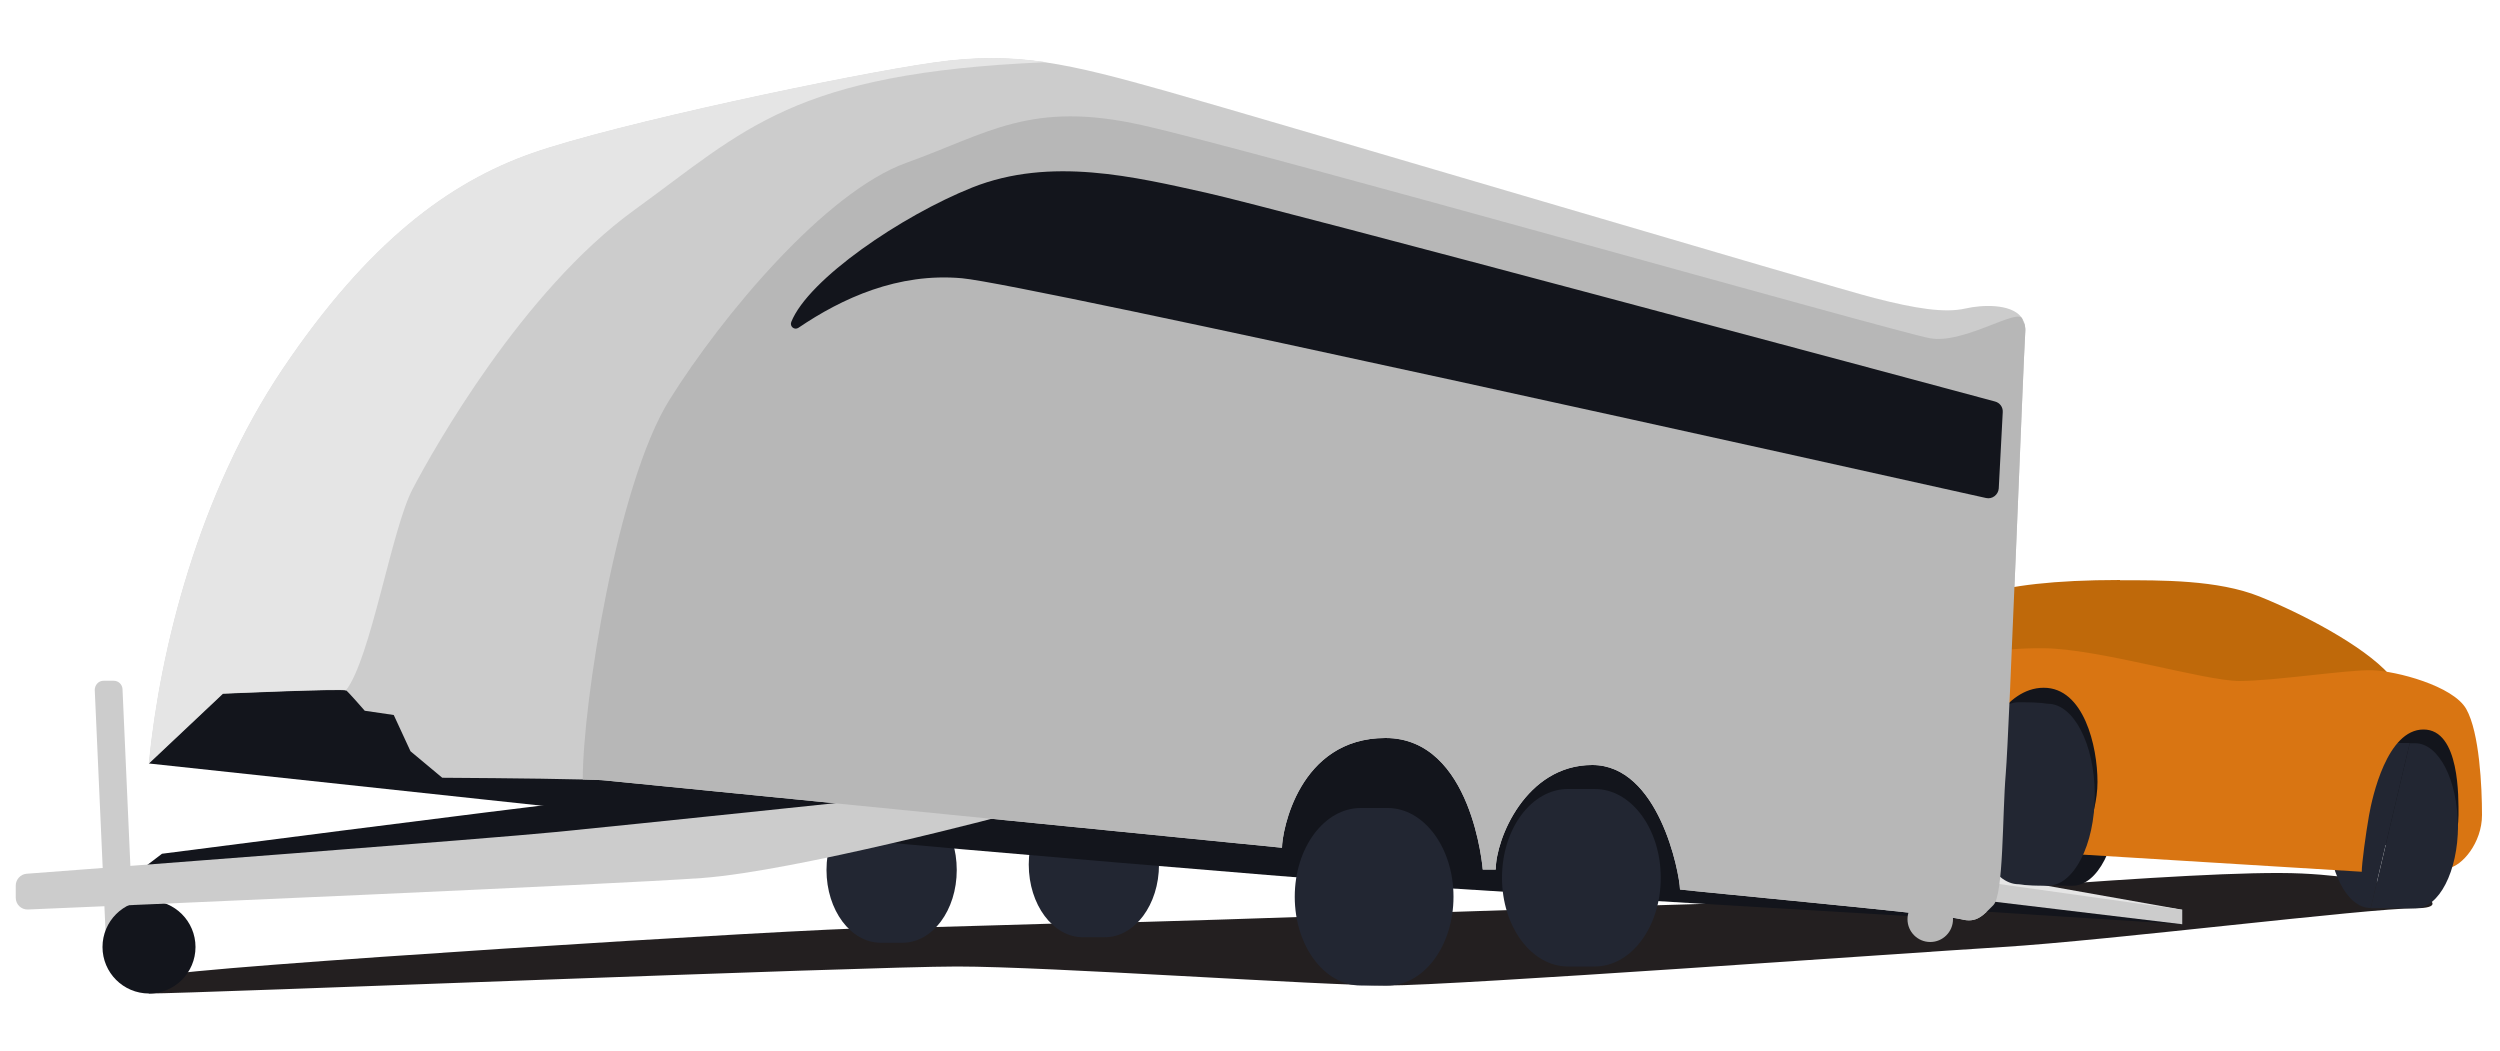
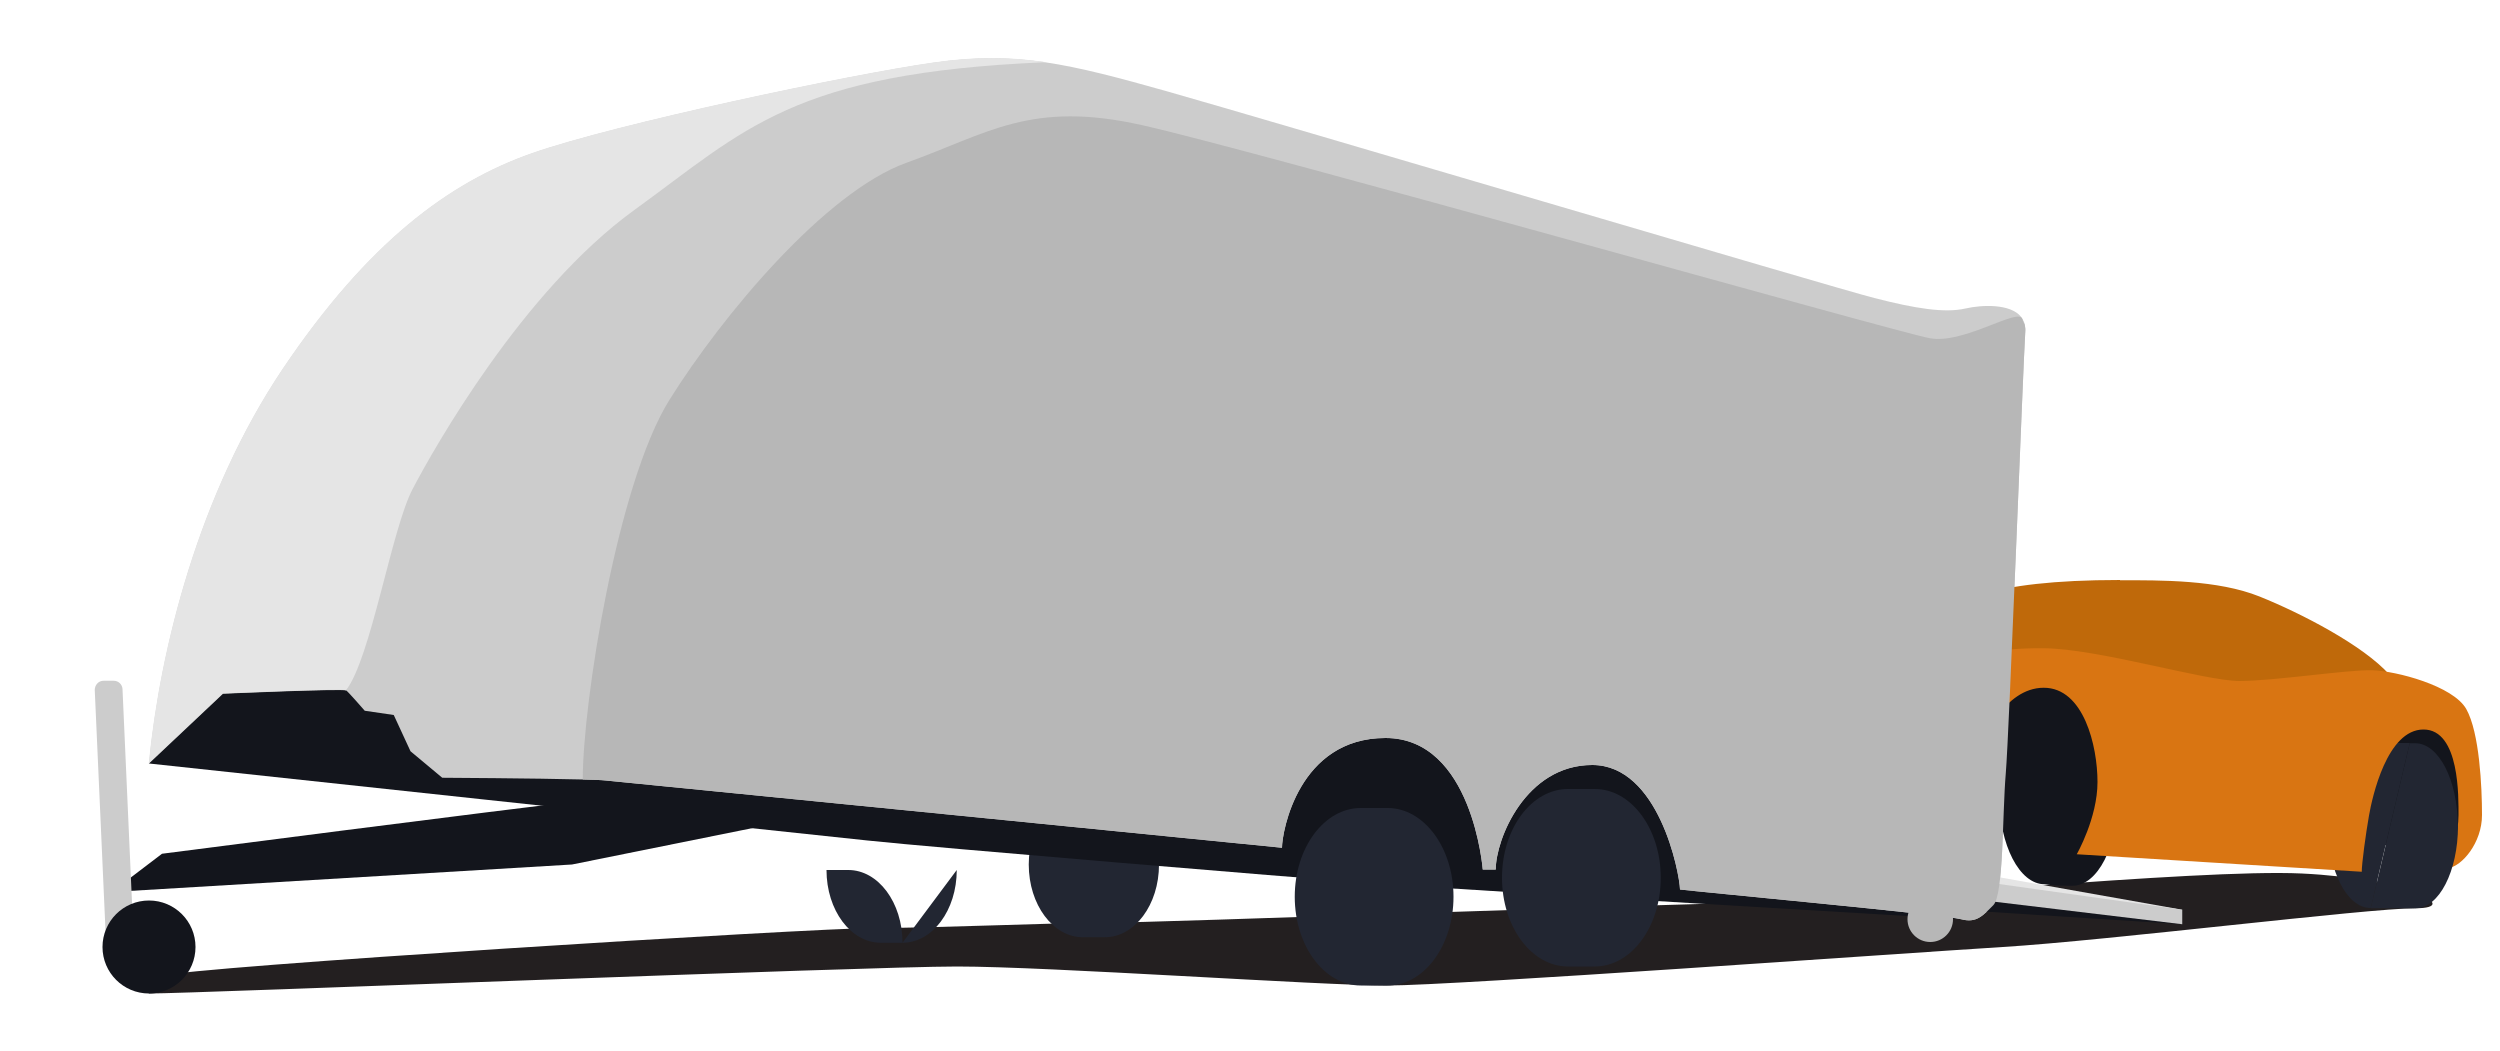
<svg xmlns="http://www.w3.org/2000/svg" id="Layer_1" data-name="Layer 1" viewBox="0 0 1000 420.3">
  <defs>
    <style>      .cls-1 {        fill: #ccc;      }      .cls-1, .cls-2, .cls-3, .cls-4, .cls-5, .cls-6, .cls-7, .cls-8 {        stroke-width: 0px;      }      .cls-2 {        fill: #d97512;      }      .cls-3 {        fill: #b7b7b7;      }      .cls-4 {        fill: #222632;      }      .cls-5 {        fill: #e5e5e5;      }      .cls-6 {        fill: #bf690a;      }      .cls-7 {        fill: #231f20;      }      .cls-8 {        fill: #13151c;      }    </style>
  </defs>
  <path class="cls-7" d="M59.6,397.4c18.3,0,286.5-10.8,323.2-10.8s145.5,7.6,172.2,7.6,204.1-12.8,246.1-15.4c42-2.6,146.1-15.5,165.1-15.5s-3.5-11.9-45.5-13.9c-42-2-173.7,11.5-218.4,11.7-27.3.1-239.7,8-260.9,8s-66.1,2.1-91.4,2.1-276.3,15.7-284.9,19.1c-8.6,3.3-5.5,7.1-5.5,7.1Z" />
  <g>
    <path class="cls-4" d="M463.6,345.8c0,16.1-9.7,29.1-21.7,29.1h-8.7c-12,0-21.7-13-21.7-29.1s9.7-29.1,21.7-29.1h8.7c12,0,21.7,13,21.7,29.1Z" />
-     <path class="cls-4" d="M382.7,348c0,16.1-9.7,29.1-21.7,29.1h-8.7c-12,0-21.7-13-21.7-29.1s9.7-29.1,21.7-29.1h8.7c12,0,21.7,13,21.7,29.1Z" />
+     <path class="cls-4" d="M382.7,348c0,16.1-9.7,29.1-21.7,29.1h-8.7c-12,0-21.7-13-21.7-29.1h8.7c12,0,21.7,13,21.7,29.1Z" />
    <path class="cls-8" d="M59.6,305.4s261.2,28.1,287.4,30.8c26.2,2.8,170.7,14.8,200.2,17,29.5,2.2,237.3,14.5,237.3,14.5v-64.3l-109.5-43.4-363.2-49.6-128.4,26.7-74.6,2.8-19.2,24-30.1,41.6Z" />
    <path class="cls-1" d="M810.1,132.9c-.8,11.7-6.4,160.1-7.8,176.6-1.4,16.4-.8,48.5-5,52.6-4.2,4.2-6.7,7.2-12.8,5.6-6.1-1.7-106.4-11.1-112.5-11.9-.2-6.8-8.5-49.8-35.1-49.8s-38.6,29.6-38.6,41.8h-5.2s-4.1-52.6-38.9-52.6-41.4,37.5-41.4,43.9c0,0-260.9-26-270.5-26.9-1.7-.2-5-.3-9.2-.4-18.8-.5-56.2-.7-56.2-.7l-12.7-10.6-6.7-14.5-11.6-1.7s-6.7-7.7-7.4-8.1c-1.4-.8-49.3,1.3-49.3,1.3l-29.6,27.9c4.5-45.7,19.8-107.6,53.7-158,34-50.4,66.3-74.4,99.7-86.1,33.4-11.7,127.3-31.5,160.4-36.2,16.7-2.4,30.2-2.3,44.6-.2h0c14.2,2.1,29.2,6.1,48.7,11.6,39.3,11.1,266.5,78.5,283,82.7,16.4,4.2,28.1,6.1,36.5,4.2,6.5-1.5,17.9-2,22.2,3.3.2.3.4.6.6.9h0c.4.6.7,1.4.9,2.1.2.9.3,2,.2,3.1Z" />
    <path class="cls-5" d="M418,24.9c-101,4.3-119.8,26.9-164.4,59.2-44.6,32.3-80.2,95.5-88.6,111.6-8.4,16.1-16.7,67.8-26.6,80.4-1.4-.8-49.3,1.3-49.3,1.3l-29.6,27.9c4.5-45.7,19.8-107.6,53.7-158,34-50.4,66.3-74.4,99.7-86.1,33.4-11.7,127.3-31.5,160.4-36.2,16.7-2.4,30.2-2.3,44.6-.2Z" />
    <path class="cls-8" d="M64.8,341.5s139.8-18.1,168.2-21.2c28.4-3.1,90.5,6.4,90.5,6.4l-94.7,19.1-184.1,11,20.1-15.3Z" />
    <path class="cls-1" d="M53.4,374.5h-11.1l-4.4-98.5c0-2,1.5-3.7,3.5-3.7h4.1c1.9,0,3.4,1.5,3.5,3.3l4.4,98.8Z" />
    <circle class="cls-8" cx="59.6" cy="378.8" r="18.6" />
-     <path class="cls-1" d="M6.3,354.2c0-2.4,1.9-4.5,4.3-4.7,28.2-2.1,185.7-14.1,211.8-16.7,28.7-2.8,134.2-13.9,134.2-13.9l39,4.5,8.4,2.2s-85.5,22.8-123.1,25.6c-34.4,2.5-235.8,11.2-269.7,12.6-2.7.1-4.9-2-4.9-4.7v-5Z" />
    <polygon class="cls-8" points="872.9 369.7 776.1 363.5 791.5 356.8 872.9 369.7" />
    <polygon class="cls-5" points="872.9 363.9 790.6 349.3 788.7 350.3 802.9 358 870.9 366.7 872.9 363.9" />
    <polygon class="cls-1" points="791 352.4 872.9 363.9 872.9 369.7 781.2 358.7 791 352.4" />
    <circle class="cls-3" cx="772.1" cy="367.7" r="9.1" />
    <g>
      <polygon class="cls-8" points="987.3 335.8 938.1 339.1 805.8 329.3 773.5 317.6 777.4 276.6 808.6 271.5 834.3 270.2 870.8 285.9 965.8 281.6 979.6 291.4 983.2 297.2 987.3 335.8" />
      <path class="cls-4" d="M963.9,297.2l-15.6,66h-.1c-9.4,0-17-14.8-17-33s7.6-33,17-33h15.8Z" />
      <path class="cls-8" d="M847.1,319.2c0,19.4-8.1,35.1-18.1,35.1s-10-.6-11.2-.6c-10,0-18.1-15.7-18.1-35.1s8.1-35.1,18.1-35.1,10,.6,11.2.6c10,0,18.1,15.7,18.1,35.1Z" />
      <path class="cls-6" d="M848,232.1c16.5,0,39.1-.2,55.8,6.5,16.7,6.7,41.6,19.6,52,31.3s-61.2,23.6-61.2,23.6l-71.2-22.6-38.9-2.3s-43.4-36.6,63.5-36.6Z" />
      <path class="cls-2" d="M767.1,269.7c15.3-6.5,28.5-10.6,50.3-10.4,21.7.1,64.5,13.1,78.4,13.1s43.4-4.6,53.1-4.3c9.6.3,32.3,6.2,37.6,15.5,5.3,9.4,6.3,31.2,6.3,42.4s-8.1,20.5-13.4,21.2c1.3-4.2,4-14.3,4-21.1s.6-34.3-14-34.3-20.5,27-21.8,34.4-2.9,19.2-2.9,22.5l-114-7s8.3-14.5,8.3-28.9-5.5-37.7-21.5-37.7-24.4,21.7-24.4,21.7l-25.8-27.2Z" />
-       <path class="cls-4" d="M837.9,317.9c0,20.1-8.4,36.4-18.8,36.4s-10.3-.6-11.6-.6c-10.4,0-18.8-16.3-18.8-36.4s8.4-36.4,18.8-36.4,10.3.6,11.6.6c10.4,0,18.8,16.3,18.8,36.4Z" />
      <path class="cls-4" d="M983.2,330.3c0,18.2-7.6,33-17,33h-17.9l15.6-66h2.2c9.4,0,17,14.8,17,33Z" />
    </g>
    <path class="cls-3" d="M810.1,132.9c-.8,11.7-6.4,160.1-7.8,176.6-1.4,16.4-.8,48.5-5,52.6-4.2,4.2-6.7,7.2-12.8,5.6-6.1-1.7-106.4-11.1-112.5-11.9-.2-6.8-8.5-49.8-35.1-49.8s-38.6,29.6-38.6,41.8h-5.2s-4.1-52.6-38.9-52.6-41.4,37.5-41.4,43.9c0,0-260.9-26-270.5-26.9-1.7-.2-5-.3-9.2-.4,0-30.7,13.8-118.5,34.7-151.9,20.9-33.4,62.2-83.1,94.8-94.8,32.6-11.7,49.7-25.1,94.4-15,44.7,10,301.2,82.7,315,85.2,12.7,2.3,32.6-10.6,36.4-8.4.3.2.5.5.6.9h0c.1.5.4,1.2.9,2.1.2.9.3,2,.2,3.1Z" />
    <path class="cls-4" d="M581.4,358.7c0,19.6-11.8,35.5-26.4,35.5h-10.7c-14.6,0-26.4-15.9-26.4-35.5s11.8-35.5,26.4-35.5h10.7c14.6,0,26.4,15.9,26.4,35.5Z" />
    <path class="cls-4" d="M664.3,351.1c0,19.6-11.8,35.5-26.4,35.5h-10.7c-14.6,0-26.4-15.9-26.4-35.5s11.8-35.5,26.4-35.5h10.7c14.6,0,26.4,15.9,26.4,35.5Z" />
-     <path class="cls-8" d="M316.5,128.8c-.7,1.8,1.3,3.4,2.9,2.3,17.4-11.8,39.8-22.1,65.4-19.8,25.8,2.3,365.2,78,409.6,87.9,2.5.6,4.9-1.3,5.1-3.8l1.6-30.6c.1-2-1.2-3.7-3.1-4.2-31.9-8.6-288.9-77.6-315.5-83.5-28.4-6.3-62.2-14.6-93.6-2.1-28.3,11.3-65.6,36.7-72.4,53.8Z" />
  </g>
</svg>